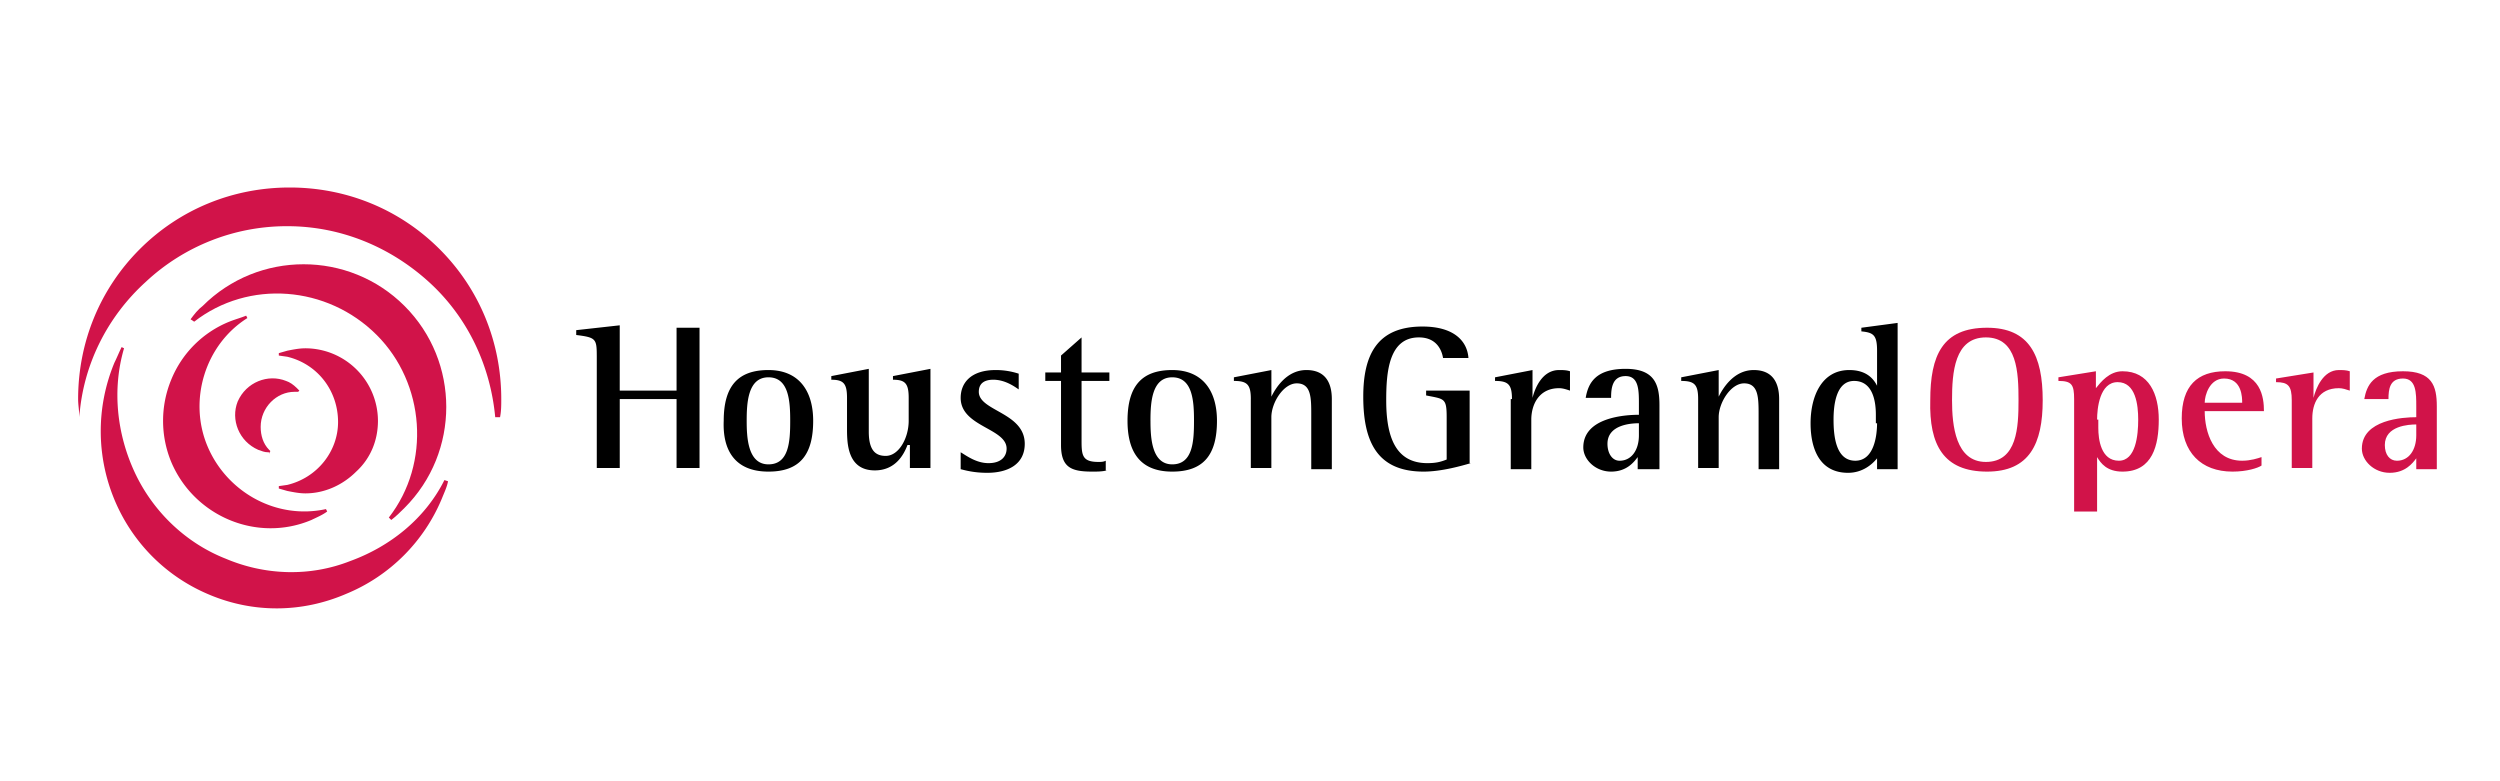
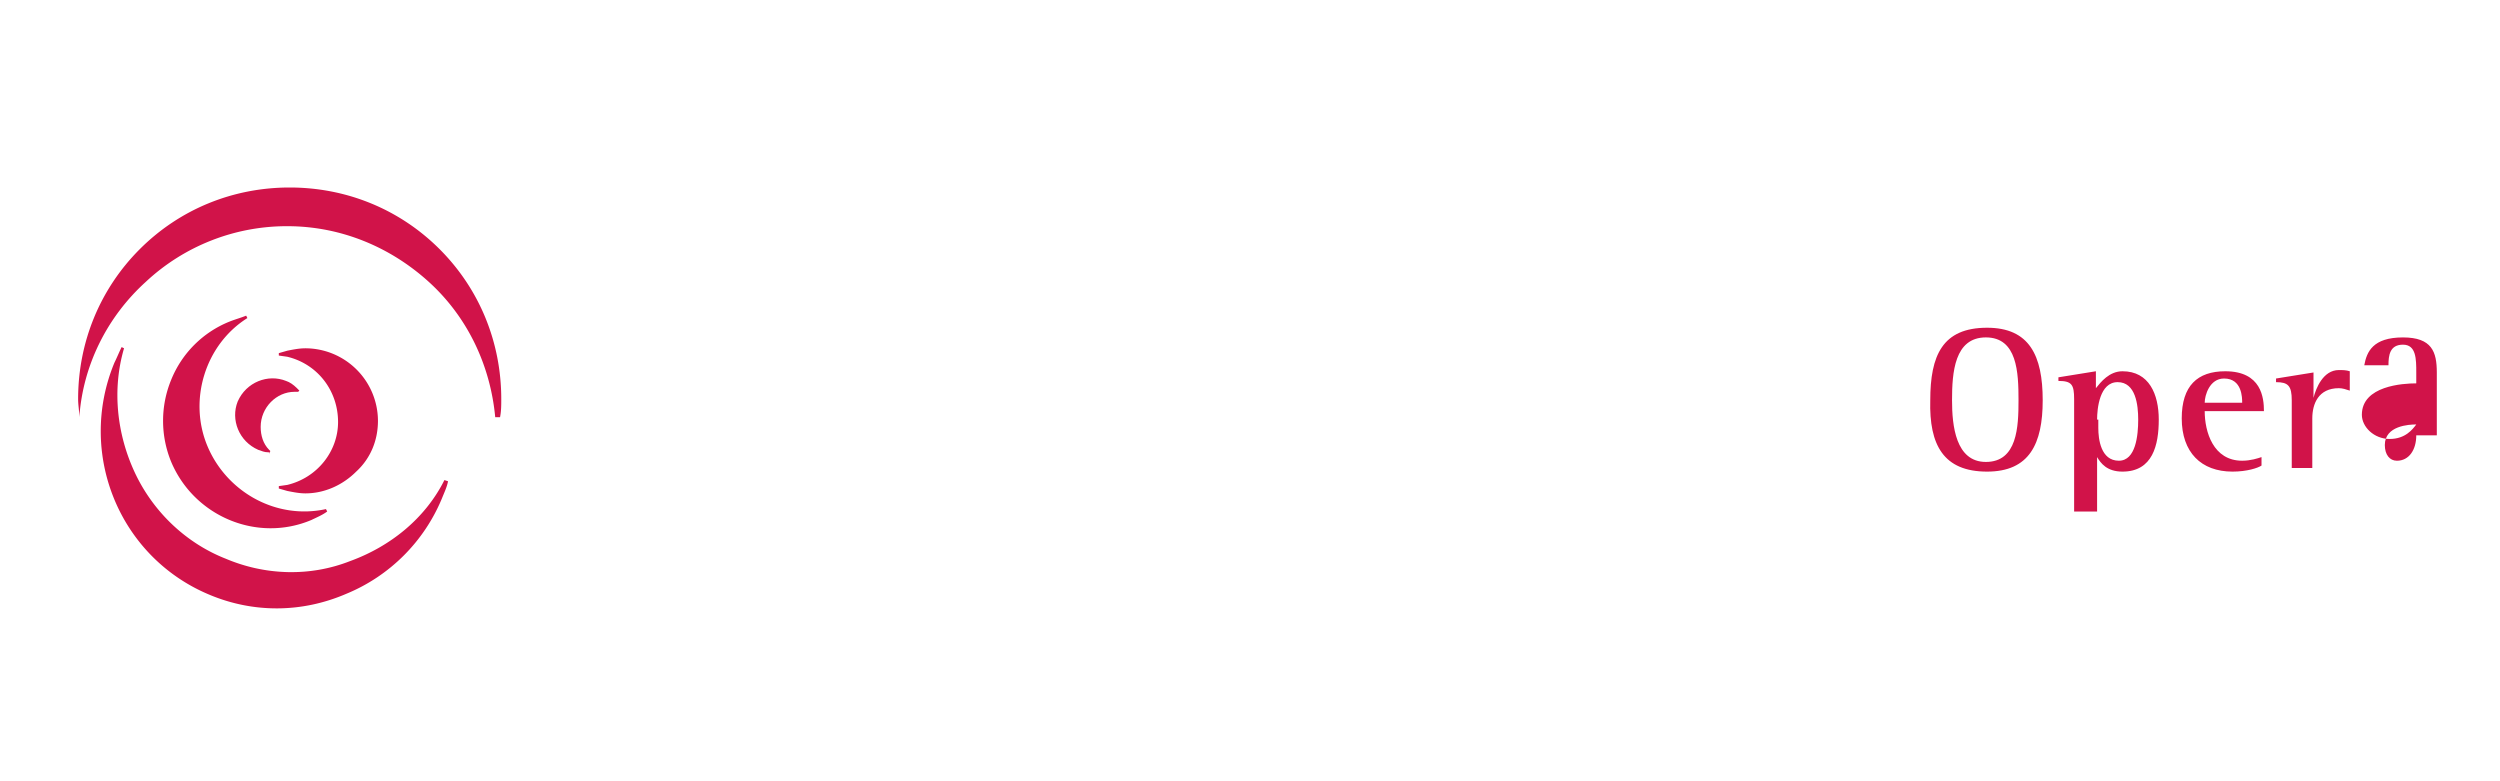
<svg xmlns="http://www.w3.org/2000/svg" fill="none" viewBox="0 0 160 50">
  <path fill="#D11349" d="M5.077 26.701c0-.387-.077-.774-.077-1.16 0-3.637 1.393-7.042 3.946-9.595S14.904 12 18.54 12c3.637 0 7.041 1.393 9.595 3.946 2.553 2.553 3.946 5.958 3.946 9.594 0 .387 0 .774-.078 1.161h-.309c-.31-3.327-1.78-6.422-4.256-8.666s-5.648-3.559-9.052-3.559a13.22 13.22 0 0 0-9.053 3.56c-2.476 2.243-4.024 5.338-4.256 8.665" />
  <path fill="#D11349" d="M13.434 38.075C7.63 35.676 4.923 29.022 7.32 23.219c.155-.31.31-.696.464-1.006l.155.078c-.774 2.63-.464 5.493.697 7.97 1.16 2.475 3.25 4.487 5.803 5.493 2.553 1.083 5.416 1.16 7.97.155 2.552-.929 4.796-2.709 6.034-5.184l.232.077c-.077.387-.232.696-.386 1.083a11.27 11.27 0 0 1-6.113 6.113c-2.863 1.238-5.958 1.238-8.743.077Z" />
-   <path fill="#D11349" d="M12.196 20.434c.232-.31.464-.62.774-.851 3.559-3.56 9.362-3.56 12.921 0 3.56 3.559 3.56 9.362 0 12.921-.232.232-.542.542-.851.774l-.155-.155c2.708-3.482 2.321-8.588-.774-11.683-3.172-3.173-8.201-3.56-11.683-.852z" />
  <path fill="#D11349" d="M20.94 32.736c-.31.232-.697.387-1.007.542-3.482 1.47-7.505-.232-8.975-3.714a6.9 6.9 0 0 1 0-5.262 6.73 6.73 0 0 1 3.714-3.713c.387-.155.696-.233 1.083-.387l.077.154c-2.708 1.703-3.79 5.262-2.553 8.202s4.41 4.72 7.583 4.023z" />
  <path fill="#D11349" d="m17.844 31.111.542-.077c1.934-.464 3.25-2.166 3.25-4.023 0-2.012-1.316-3.714-3.25-4.179l-.542-.077V22.6l.542-.155c.387-.077.773-.154 1.16-.154a4.656 4.656 0 0 1 4.643 4.642c0 1.238-.465 2.399-1.393 3.25-.851.851-2.012 1.393-3.25 1.393-.387 0-.773-.078-1.16-.155l-.542-.155z" />
  <path fill="#D11349" d="M17.148 28.945c-.232 0-.387-.078-.62-.155-1.237-.541-1.779-1.934-1.315-3.095.542-1.238 1.935-1.78 3.095-1.315q.349.116.697.464l.154.155-.077.077h-.232c-1.16 0-2.167 1.006-2.167 2.244 0 .542.155 1.083.542 1.47l.077.078-.077.154c.155-.077-.077-.077-.077-.077" />
-   <path fill="#000" d="M38.193 22.755c0-1.083-.077-1.16-1.315-1.315v-.31l2.785-.31V25H43.3v-4.024h1.47v8.976H43.3v-4.41h-3.636v4.41h-1.47v-7.196Zm9.595 4.178c0-1.16.077-2.785 1.393-2.785 1.315 0 1.392 1.547 1.392 2.785 0 1.316-.077 2.786-1.392 2.786-1.316 0-1.393-1.703-1.393-2.786m1.393 3.25c2.011 0 2.862-1.083 2.862-3.25 0-1.934-.928-3.25-2.862-3.25s-2.863 1.006-2.863 3.25c-.078 1.857.696 3.25 2.863 3.25m8.897-1.703c-.232.62-.773 1.625-2.089 1.625-1.78 0-1.78-1.78-1.78-2.708v-1.934c0-.928-.231-1.16-1.005-1.16v-.233l2.398-.464v4.023c0 1.238.465 1.548 1.084 1.548.85 0 1.47-1.16 1.47-2.244v-1.47c0-.928-.232-1.16-1.006-1.16v-.233l2.399-.464v6.345h-1.316v-1.47h-.154Zm7.119-3.558c-.232-.155-.851-.62-1.625-.62-.464 0-.928.155-.928.774 0 1.238 2.94 1.316 2.94 3.327 0 1.316-1.083 1.857-2.399 1.857-.85 0-1.393-.155-1.702-.232v-1.083c.387.232 1.006.696 1.78.696.85 0 1.16-.464 1.16-.928 0-1.316-2.94-1.393-2.94-3.25 0-.928.619-1.78 2.244-1.78a4.7 4.7 0 0 1 1.47.233zm5.648 5.183c-.31.078-.619.078-.928.078-1.316 0-2.012-.232-2.012-1.702V24.38h-1.006v-.542h1.006v-1.083l1.315-1.16v2.243H71v.542h-1.78v3.869c0 .928.078 1.315 1.084 1.315.154 0 .31 0 .464-.078v.62h.077Zm2.785-3.172c0-1.16.078-2.785 1.393-2.785 1.316 0 1.393 1.547 1.393 2.785 0 1.316-.077 2.786-1.393 2.786-1.315 0-1.392-1.703-1.392-2.786Zm1.393 3.25c2.012 0 2.863-1.083 2.863-3.25 0-1.934-.928-3.25-2.863-3.25-1.934 0-2.862 1.006-2.862 3.25 0 1.857.696 3.25 2.862 3.25m5.03-4.643c0-.928-.232-1.16-1.084-1.16v-.232l2.4-.465v1.703c.231-.464.928-1.703 2.243-1.703 1.238 0 1.625.852 1.625 1.857v4.488H83.92v-3.482c0-1.083 0-2.011-.928-2.011-.851 0-1.625 1.238-1.625 2.166v3.25h-1.315v-4.41Zm14.082 4.101c-.542.155-1.857.542-3.018.542-2.94 0-3.868-1.857-3.868-4.797 0-2.631.85-4.488 3.79-4.488 2.013 0 2.864.928 2.941 2.012h-1.625c-.077-.465-.387-1.316-1.547-1.316-1.935 0-2.09 2.244-2.09 4.024 0 2.244.542 4.023 2.631 4.023.542 0 .851-.077 1.238-.232v-2.708c0-1.238-.154-1.16-1.315-1.393v-.31h2.785v4.643zm2.631-4.101c0-.928-.233-1.16-1.084-1.16v-.232l2.399-.465v1.78c.155-.619.619-1.78 1.702-1.78.232 0 .464 0 .696.078v1.238c-.232-.077-.464-.155-.696-.155-1.315 0-1.78 1.083-1.78 2.012v3.172h-1.315V25.54zm8.124 2.322c0 .928-.465 1.625-1.238 1.625-.465 0-.774-.465-.774-1.084 0-1.238 1.547-1.315 2.012-1.315zm0 2.166h1.315v-4.1c0-1.316-.309-2.322-2.166-2.322-1.935 0-2.399.929-2.554 1.857h1.625c0-.619.077-1.393.929-1.393.851 0 .851.929.851 1.78v.696c-.851 0-3.559.155-3.559 2.09 0 .773.773 1.547 1.779 1.547s1.47-.62 1.702-.929v.774zm3.791-4.488c0-.928-.232-1.16-1.083-1.16v-.232l2.398-.465v1.703c.232-.464.929-1.703 2.244-1.703 1.238 0 1.625.852 1.625 1.857v4.488h-1.315v-3.482c0-1.083 0-2.011-.929-2.011-.851 0-1.625 1.238-1.625 2.166v3.25h-1.315v-4.41Zm11.451 1.548c0 .696-.154 2.398-1.392 2.398s-1.393-1.547-1.393-2.63c0-.929.155-2.476 1.315-2.476 1.238 0 1.393 1.393 1.393 2.166v.542zm0 2.94h1.316v-9.362l-2.321.31v.232c.773.077 1.005.232 1.005 1.238v2.243c-.232-.464-.696-1.006-1.779-1.006-1.78 0-2.476 1.703-2.476 3.405s.619 3.172 2.398 3.172c.929 0 1.548-.541 1.857-.928z" />
-   <path fill="#D11349" d="M124.93 25.618c0-1.78.154-4.024 2.166-4.024s2.089 2.244 2.089 4.024c0 1.702-.077 3.946-2.089 3.946-1.934 0-2.166-2.321-2.166-3.946m2.243 4.565c2.708 0 3.56-1.78 3.56-4.565 0-2.863-.852-4.643-3.56-4.643-2.862 0-3.636 1.78-3.636 4.643-.078 2.863.851 4.565 3.636 4.565m7.041-3.327c0-.697.155-2.399 1.316-2.399 1.16 0 1.315 1.47 1.315 2.399 0 1.006-.155 2.63-1.238 2.63-1.16 0-1.315-1.392-1.315-2.089v-.541zm-1.315 5.88h1.315v-3.482c.233.387.619.929 1.625.929 1.935 0 2.322-1.702 2.322-3.327s-.619-3.095-2.322-3.095c-.851 0-1.392.696-1.702 1.083v-1.083l-2.399.387v.232c.852 0 1.006.232 1.006 1.16v7.196zm8.202-6.963c0-.465.309-1.548 1.238-1.548 1.16 0 1.16 1.238 1.16 1.548zm3.636 3.481c-.232.078-.696.232-1.238.232-1.857 0-2.398-1.856-2.398-3.172h3.791c0-.85-.155-2.553-2.476-2.553-1.78 0-2.785.928-2.785 3.017 0 2.167 1.238 3.405 3.249 3.405.929 0 1.625-.232 1.857-.387zm1.935-3.636c0-.929-.232-1.16-1.006-1.16v-.233l2.398-.387v1.625c.155-.619.619-1.78 1.625-1.78.232 0 .464 0 .697.078v1.238c-.233-.077-.465-.155-.697-.155-1.315 0-1.702 1.006-1.702 1.934v3.173h-1.315zm7.969 2.244c0 .928-.464 1.625-1.238 1.625-.464 0-.774-.387-.774-1.006 0-1.238 1.548-1.316 2.012-1.316zm0 2.166h1.315v-4.023c0-1.316-.309-2.244-2.166-2.244-1.934 0-2.321.928-2.476 1.78h1.548c0-.62.077-1.316.928-1.316s.851.929.851 1.78v.696c-.851 0-3.482.155-3.482 2.012 0 .773.774 1.547 1.78 1.547s1.47-.619 1.702-.928z" />
+   <path fill="#D11349" d="M124.93 25.618c0-1.78.154-4.024 2.166-4.024s2.089 2.244 2.089 4.024c0 1.702-.077 3.946-2.089 3.946-1.934 0-2.166-2.321-2.166-3.946m2.243 4.565c2.708 0 3.56-1.78 3.56-4.565 0-2.863-.852-4.643-3.56-4.643-2.862 0-3.636 1.78-3.636 4.643-.078 2.863.851 4.565 3.636 4.565m7.041-3.327c0-.697.155-2.399 1.316-2.399 1.16 0 1.315 1.47 1.315 2.399 0 1.006-.155 2.63-1.238 2.63-1.16 0-1.315-1.392-1.315-2.089v-.541zm-1.315 5.88h1.315v-3.482c.233.387.619.929 1.625.929 1.935 0 2.322-1.702 2.322-3.327s-.619-3.095-2.322-3.095c-.851 0-1.392.696-1.702 1.083v-1.083l-2.399.387v.232c.852 0 1.006.232 1.006 1.16v7.196zm8.202-6.963c0-.465.309-1.548 1.238-1.548 1.16 0 1.16 1.238 1.16 1.548zm3.636 3.481c-.232.078-.696.232-1.238.232-1.857 0-2.398-1.856-2.398-3.172h3.791c0-.85-.155-2.553-2.476-2.553-1.78 0-2.785.928-2.785 3.017 0 2.167 1.238 3.405 3.249 3.405.929 0 1.625-.232 1.857-.387zm1.935-3.636c0-.929-.232-1.16-1.006-1.16v-.233l2.398-.387v1.625c.155-.619.619-1.78 1.625-1.78.232 0 .464 0 .697.078v1.238c-.233-.077-.465-.155-.697-.155-1.315 0-1.702 1.006-1.702 1.934v3.173h-1.315zm7.969 2.244c0 .928-.464 1.625-1.238 1.625-.464 0-.774-.387-.774-1.006 0-1.238 1.548-1.316 2.012-1.316zh1.315v-4.023c0-1.316-.309-2.244-2.166-2.244-1.934 0-2.321.928-2.476 1.78h1.548c0-.62.077-1.316.928-1.316s.851.929.851 1.78v.696c-.851 0-3.482.155-3.482 2.012 0 .773.774 1.547 1.78 1.547s1.47-.619 1.702-.928z" />
</svg>